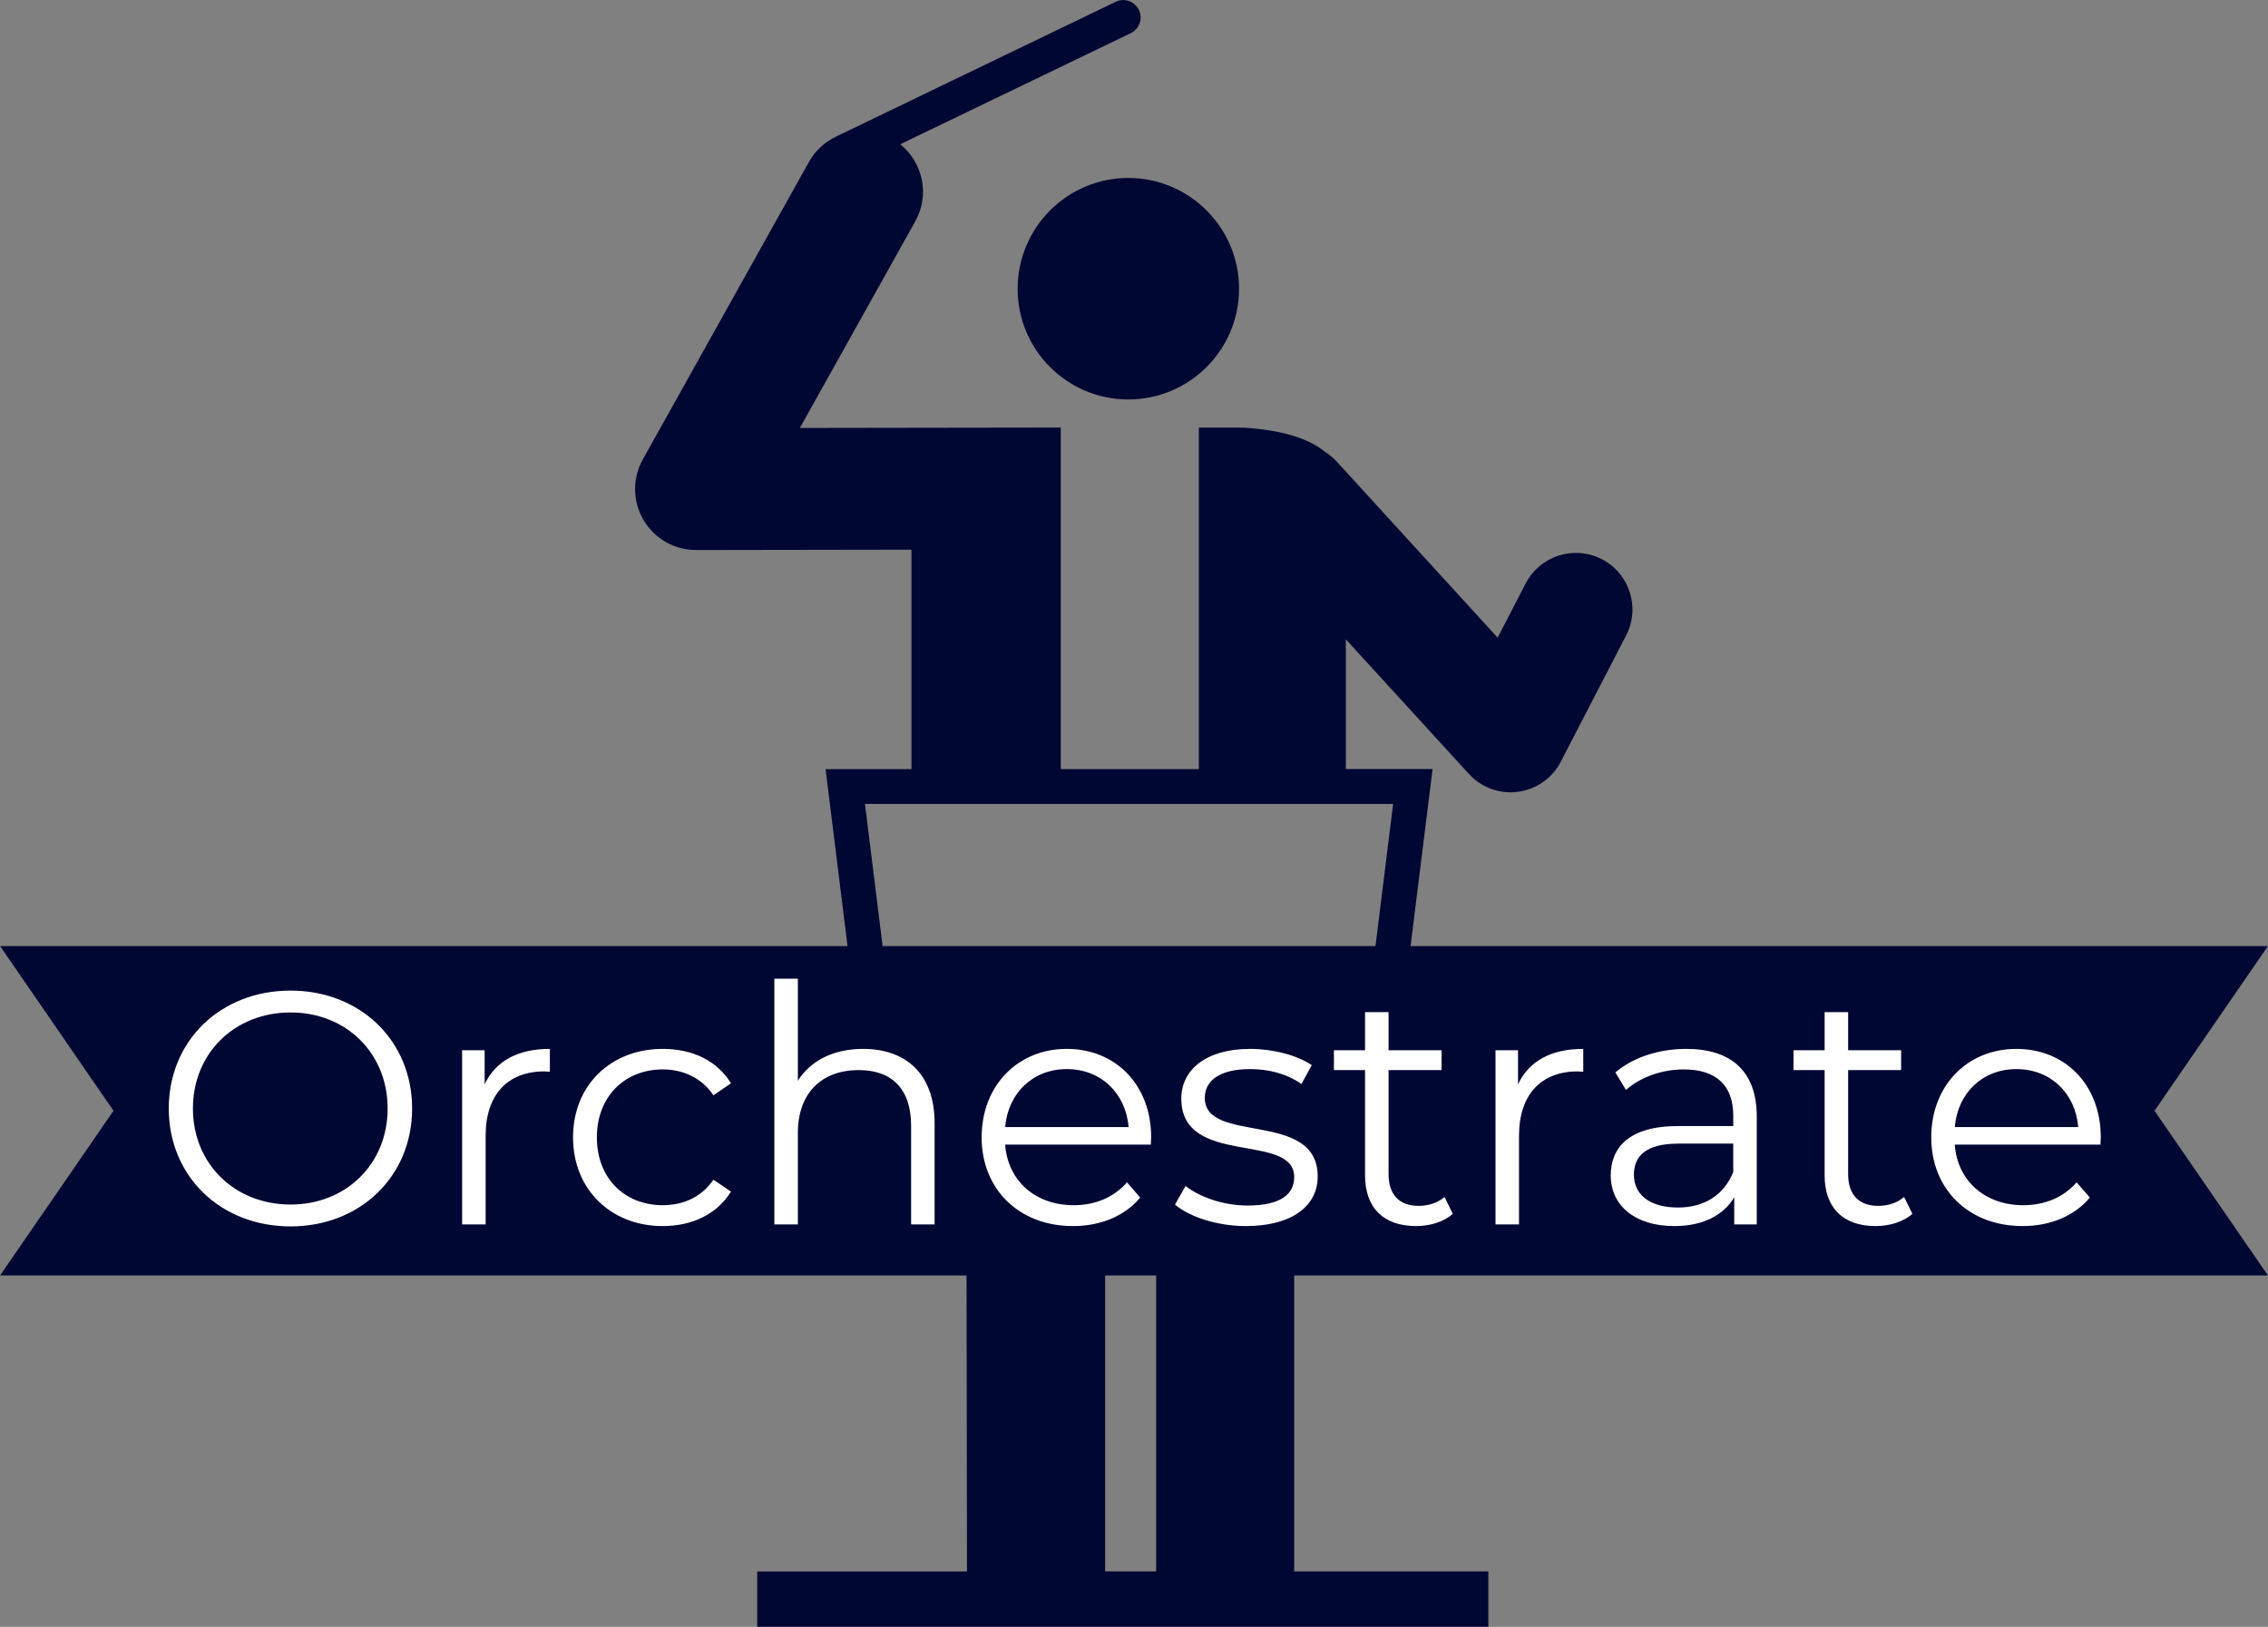
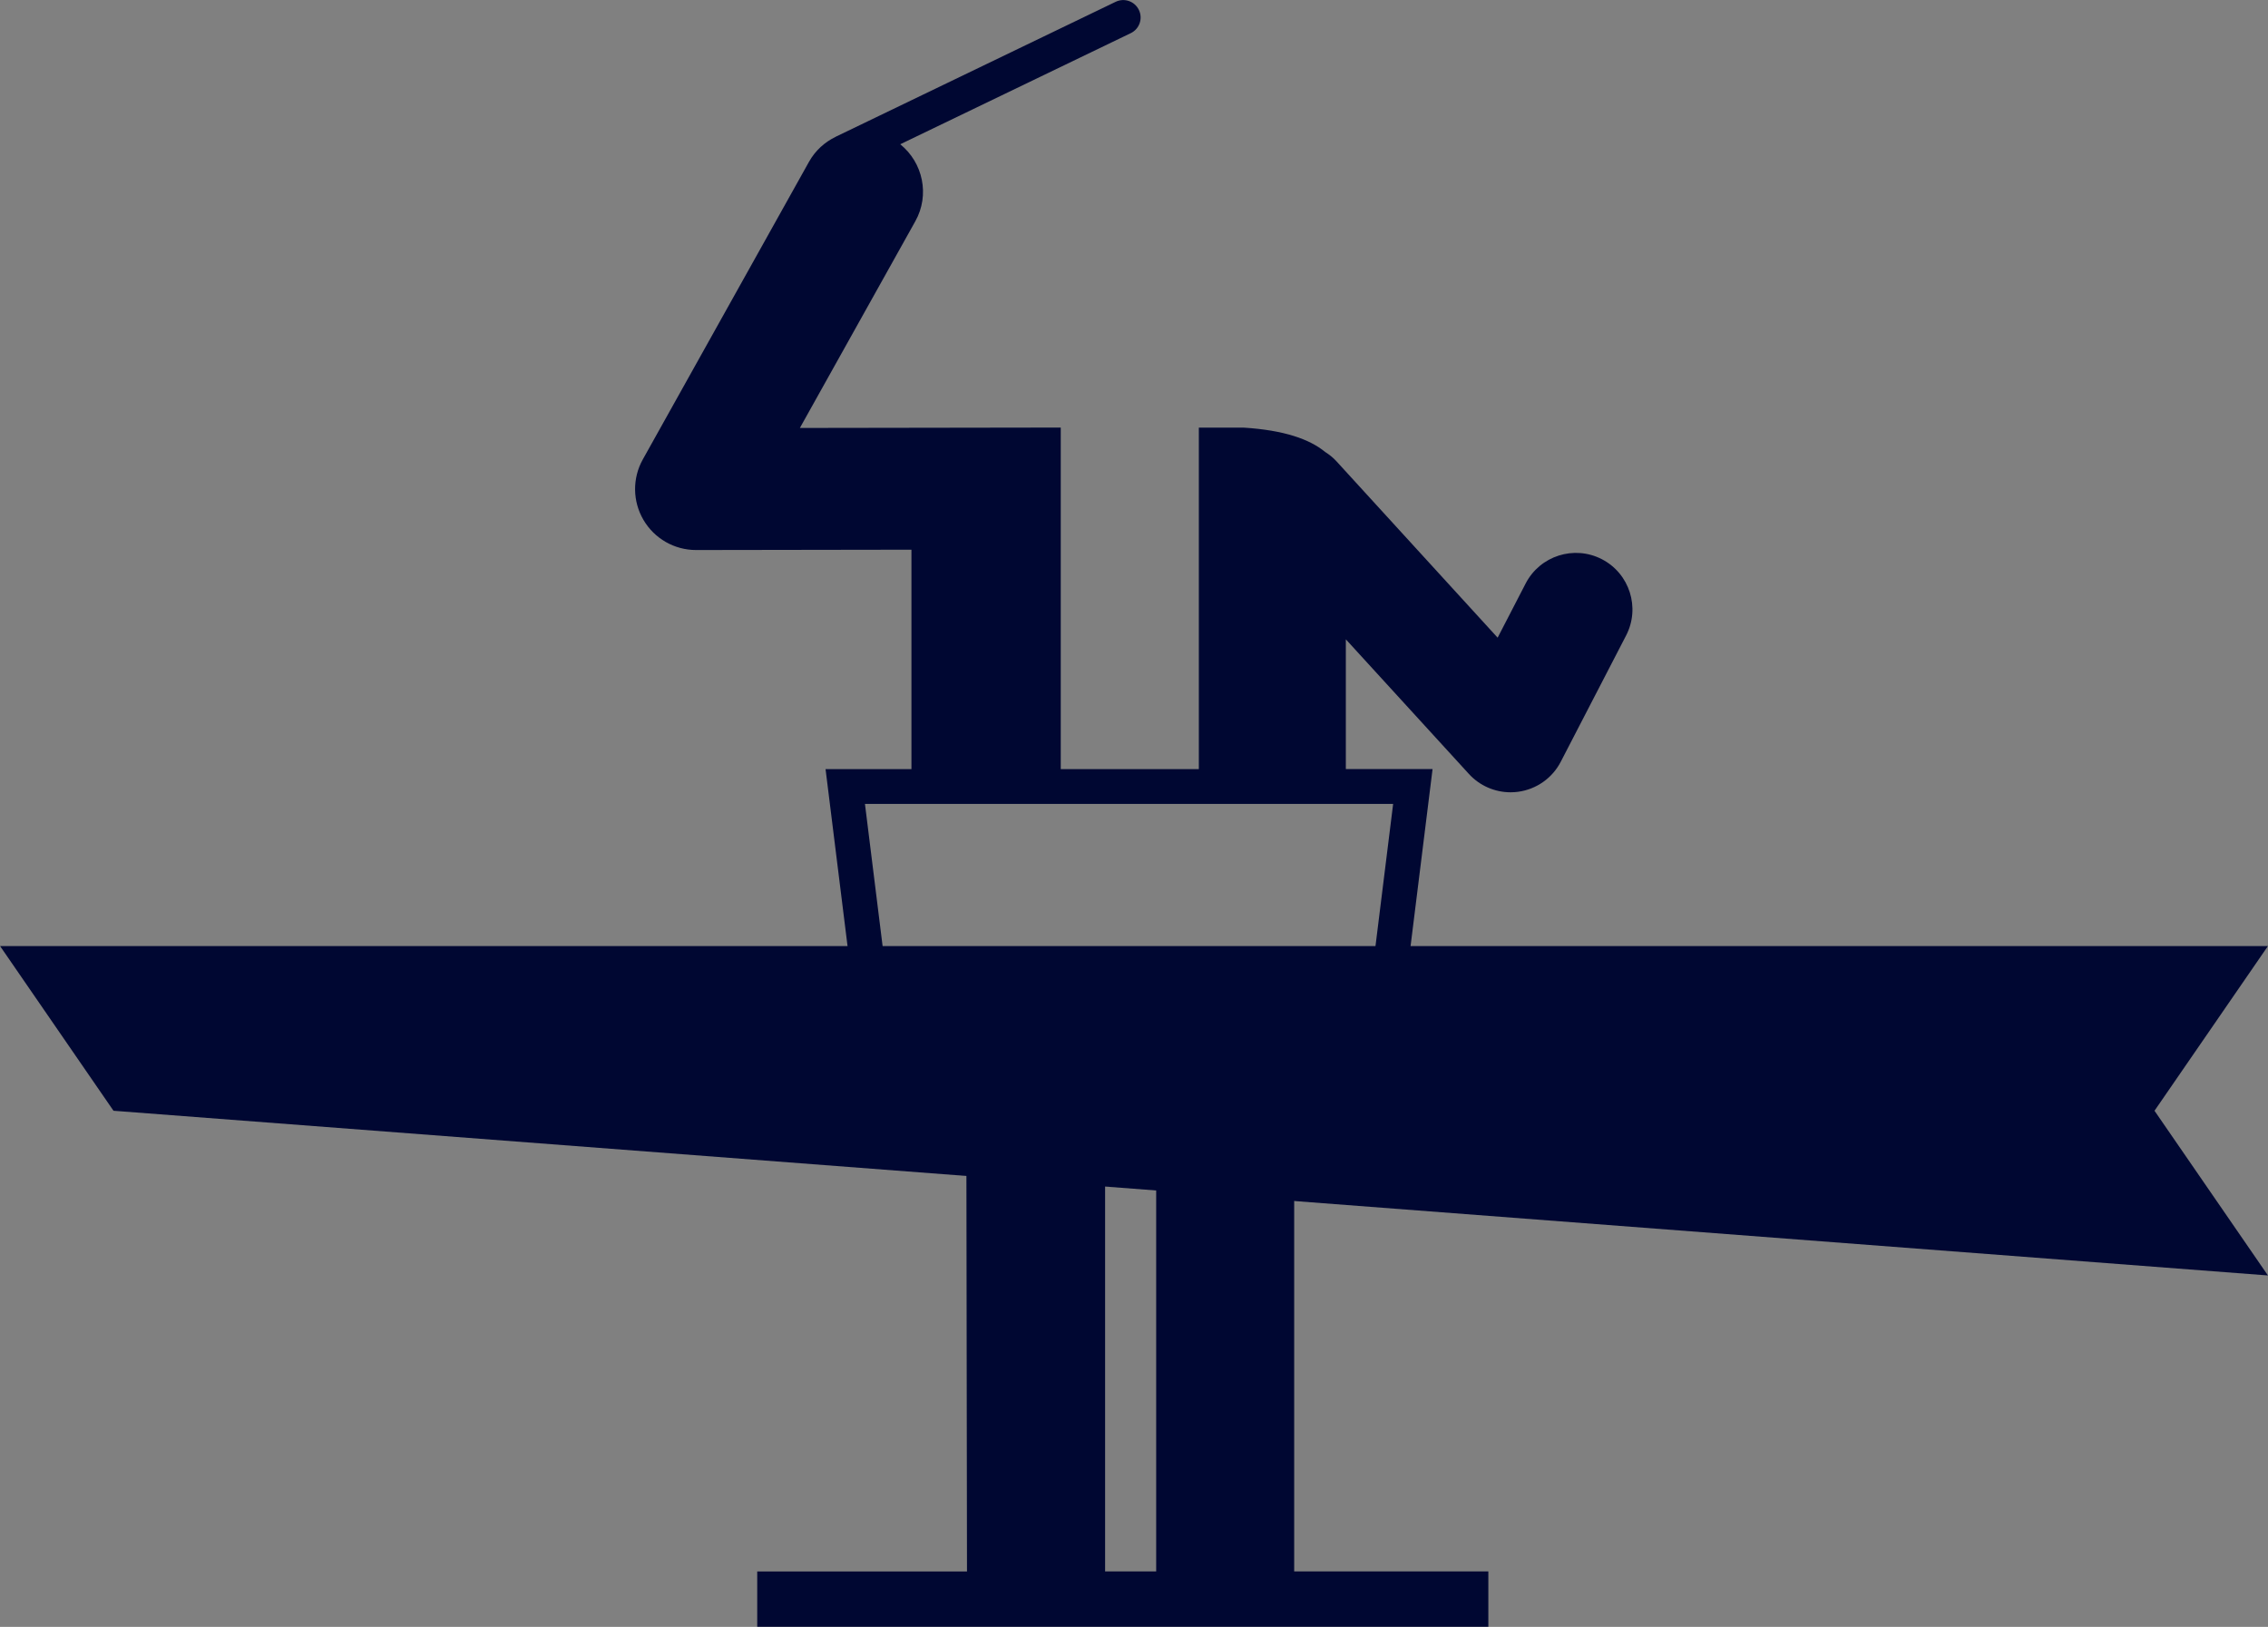
<svg xmlns="http://www.w3.org/2000/svg" version="1.1" viewBox="181 299.52 838 600.97">
  <rect x="181" y="299.52" width="838" height="600.97" fill="#808080" stroke="none" />
  <g id="surface1">
-     <path style=" stroke:none;fill-rule:nonzero;fill:rgb(0%,2.745%,19.608%);fill-opacity:1;" d="M 597.883 365.254 C 620.477 365.254 638.812 383.59 638.812 406.195 C 638.812 428.801 620.477 447.078 597.883 447.078 C 575.312 447.078 557.012 428.801 557.012 406.195 C 557.012 383.59 575.324 365.254 597.883 365.254 Z M 597.883 365.254 " />
    <path style=" stroke:none;fill-rule:nonzero;fill:rgb(0%,2.745%,19.608%);fill-opacity:1;" d="M 772.875 506.094 C 762.625 500.797 750.004 504.816 744.707 515.066 L 734.359 535.078 L 674.723 469.828 C 673.477 468.477 672.078 467.402 670.605 466.457 C 664.902 461.766 655.441 458.418 640.512 457.484 L 623.957 457.484 L 623.957 583.641 L 572.934 583.641 L 572.934 457.461 L 476.547 457.605 L 519.191 381.27 C 524.633 371.555 522.023 359.57 513.629 352.812 L 598.816 311.762 C 602.008 310.219 603.348 306.379 601.805 303.188 C 600.262 299.992 596.449 298.641 593.23 300.184 L 489.777 350.039 C 489.742 350.051 489.73 350.074 489.707 350.098 C 485.699 352.035 482.23 355.145 479.898 359.32 L 418.523 469.207 C 414.613 476.18 414.711 484.707 418.766 491.598 C 422.809 498.477 430.188 502.699 438.176 502.699 C 438.176 502.699 517.766 502.578 517.766 502.578 L 517.766 583.641 L 486.035 583.641 L 499.227 689.781 L 538.016 689.781 L 538.293 880.012 L 460.785 880.012 L 460.785 900.453 L 730.926 900.453 L 730.926 879.988 L 659.184 879.988 L 659.184 689.758 L 697.125 689.758 L 710.316 583.617 L 678.273 583.617 L 678.273 535.688 L 723.727 585.398 C 727.699 589.762 733.32 592.191 739.145 592.191 C 740.055 592.191 740.973 592.133 741.883 592.012 C 748.652 591.113 754.574 586.965 757.695 580.887 L 781.832 534.262 C 787.133 524.012 783.125 511.395 772.875 506.094 Z M 608.195 879.988 L 589.32 879.988 L 589.32 689.758 L 608.195 689.758 Z M 695.75 596.484 L 685.762 676.887 L 510.578 676.887 L 500.59 596.484 Z M 695.75 596.484 " />
-     <path style=" stroke:none;fill-rule:nonzero;fill:rgb(0%,2.745%,19.608%);fill-opacity:1;" d="M 1018.977 648.992 L 181.023 648.992 L 222.934 709.832 L 181.023 770.672 L 1018.977 770.672 L 977.066 709.832 Z M 1018.977 648.992 " />
-     <path style=" stroke:none;fill-rule:nonzero;fill:rgb(100%,100%,100%);fill-opacity:1;" d="M 288.375 752.551 C 314.066 752.551 333.273 734.078 333.273 709 C 333.273 683.918 314.066 665.445 288.375 665.445 C 262.438 665.445 243.355 684.043 243.355 709 C 243.355 733.957 262.438 752.551 288.375 752.551 Z M 288.375 744.477 C 267.699 744.477 252.285 729.43 252.285 709 C 252.285 688.566 267.699 673.52 288.375 673.52 C 308.93 673.52 324.223 688.566 324.223 709 C 324.223 729.43 308.93 744.477 288.375 744.477 Z M 360.066 700.066 L 360.066 687.469 L 351.746 687.469 L 351.746 751.82 L 360.434 751.82 L 360.434 719.031 C 360.434 703.859 368.629 695.297 382.09 695.297 C 382.699 695.297 383.434 695.418 384.168 695.418 L 384.168 686.977 C 372.301 686.977 364.105 691.504 360.066 700.066 Z M 425.887 752.43 C 436.773 752.43 445.949 748.027 451.09 739.707 L 444.605 735.301 C 440.199 741.785 433.348 744.723 425.887 744.723 C 411.816 744.723 401.539 734.812 401.539 719.645 C 401.539 704.594 411.816 694.562 425.887 694.562 C 433.348 694.562 440.199 697.621 444.605 704.105 L 451.09 699.703 C 445.949 691.258 436.773 686.977 425.887 686.977 C 406.68 686.977 392.73 700.434 392.73 719.645 C 392.73 738.852 406.68 752.43 425.887 752.43 Z M 499.902 686.977 C 489.016 686.977 480.574 691.258 475.801 698.723 L 475.801 661.043 L 467.113 661.043 L 467.113 751.82 L 475.801 751.82 L 475.801 718.051 C 475.801 703.371 484.488 694.809 498.312 694.809 C 510.547 694.809 517.641 701.781 517.641 715.359 L 517.641 751.82 L 526.328 751.82 L 526.328 714.504 C 526.328 696.031 515.562 686.977 499.902 686.977 Z M 606.34 719.645 C 606.34 700.312 593.25 686.977 575.141 686.977 C 557.035 686.977 543.699 700.559 543.699 719.645 C 543.699 738.727 557.402 752.43 577.465 752.43 C 587.621 752.43 596.551 748.762 602.301 741.91 L 597.406 736.281 C 592.516 741.91 585.539 744.723 577.711 744.723 C 563.641 744.723 553.367 735.793 552.387 722.336 L 606.215 722.336 C 606.215 721.355 606.34 720.375 606.34 719.645 Z M 575.141 694.441 C 587.742 694.441 596.918 703.25 598.02 715.852 L 552.387 715.852 C 553.488 703.25 562.664 694.441 575.141 694.441 Z M 641.328 752.43 C 658.09 752.43 667.875 745.211 667.875 734.078 C 667.875 709.367 626.156 722.457 626.156 705.086 C 626.156 698.969 631.297 694.441 642.918 694.441 C 649.523 694.441 656.254 696.031 661.883 699.945 L 665.676 692.973 C 660.293 689.301 651.238 686.977 642.918 686.977 C 626.523 686.977 617.473 694.809 617.473 705.328 C 617.473 730.777 659.191 717.562 659.191 734.324 C 659.191 740.684 654.176 744.844 641.941 744.844 C 632.887 744.844 624.199 741.664 619.062 737.625 L 615.148 744.477 C 620.406 749.004 630.684 752.43 641.328 752.43 Z M 714.734 741.664 C 712.285 743.867 708.738 744.969 705.191 744.969 C 697.973 744.969 694.059 740.809 694.059 733.223 L 694.059 694.809 L 713.633 694.809 L 713.633 687.469 L 694.059 687.469 L 694.059 673.398 L 685.371 673.398 L 685.371 687.469 L 673.871 687.469 L 673.871 694.809 L 685.371 694.809 L 685.371 733.711 C 685.371 745.578 692.102 752.43 704.211 752.43 C 709.227 752.43 714.367 750.961 717.793 747.902 Z M 741.891 700.066 L 741.891 687.469 L 733.574 687.469 L 733.574 751.82 L 742.258 751.82 L 742.258 719.031 C 742.258 703.859 750.457 695.297 763.914 695.297 C 764.527 695.297 765.258 695.418 765.992 695.418 L 765.992 686.977 C 754.125 686.977 745.93 691.504 741.891 700.066 Z M 804.043 686.977 C 793.887 686.977 784.344 690.16 777.859 695.664 L 781.777 702.148 C 787.035 697.5 794.867 694.562 803.184 694.562 C 815.176 694.562 821.414 700.559 821.414 711.566 L 821.414 715.484 L 800.984 715.484 C 782.508 715.484 776.148 723.801 776.148 733.711 C 776.148 744.844 785.078 752.43 799.637 752.43 C 810.281 752.43 817.867 748.395 821.781 741.785 L 821.781 751.82 L 830.102 751.82 L 830.102 711.934 C 830.102 695.297 820.68 686.977 804.043 686.977 Z M 800.984 745.578 C 790.707 745.578 784.711 740.93 784.711 733.469 C 784.711 726.859 788.75 721.969 801.227 721.969 L 821.414 721.969 L 821.414 732.488 C 817.988 740.93 810.77 745.578 800.984 745.578 Z M 884.543 741.664 C 882.094 743.867 878.547 744.969 875 744.969 C 867.781 744.969 863.867 740.809 863.867 733.223 L 863.867 694.809 L 883.441 694.809 L 883.441 687.469 L 863.867 687.469 L 863.867 673.398 L 855.18 673.398 L 855.18 687.469 L 843.68 687.469 L 843.68 694.809 L 855.18 694.809 L 855.18 733.711 C 855.18 745.578 861.91 752.43 874.02 752.43 C 879.035 752.43 884.176 750.961 887.602 747.902 Z M 957.211 719.645 C 957.211 700.312 944.121 686.977 926.016 686.977 C 907.91 686.977 894.574 700.559 894.574 719.645 C 894.574 738.727 908.277 752.43 928.34 752.43 C 938.492 752.43 947.426 748.762 953.176 741.91 L 948.281 736.281 C 943.387 741.91 936.414 744.723 928.586 744.723 C 914.516 744.723 904.238 735.793 903.262 722.336 L 957.09 722.336 C 957.09 721.355 957.211 720.375 957.211 719.645 Z M 926.016 694.441 C 938.617 694.441 947.793 703.25 948.895 715.852 L 903.262 715.852 C 904.359 703.25 913.535 694.441 926.016 694.441 Z M 926.016 694.441 " />
+     <path style=" stroke:none;fill-rule:nonzero;fill:rgb(0%,2.745%,19.608%);fill-opacity:1;" d="M 1018.977 648.992 L 181.023 648.992 L 222.934 709.832 L 1018.977 770.672 L 977.066 709.832 Z M 1018.977 648.992 " />
  </g>
</svg>